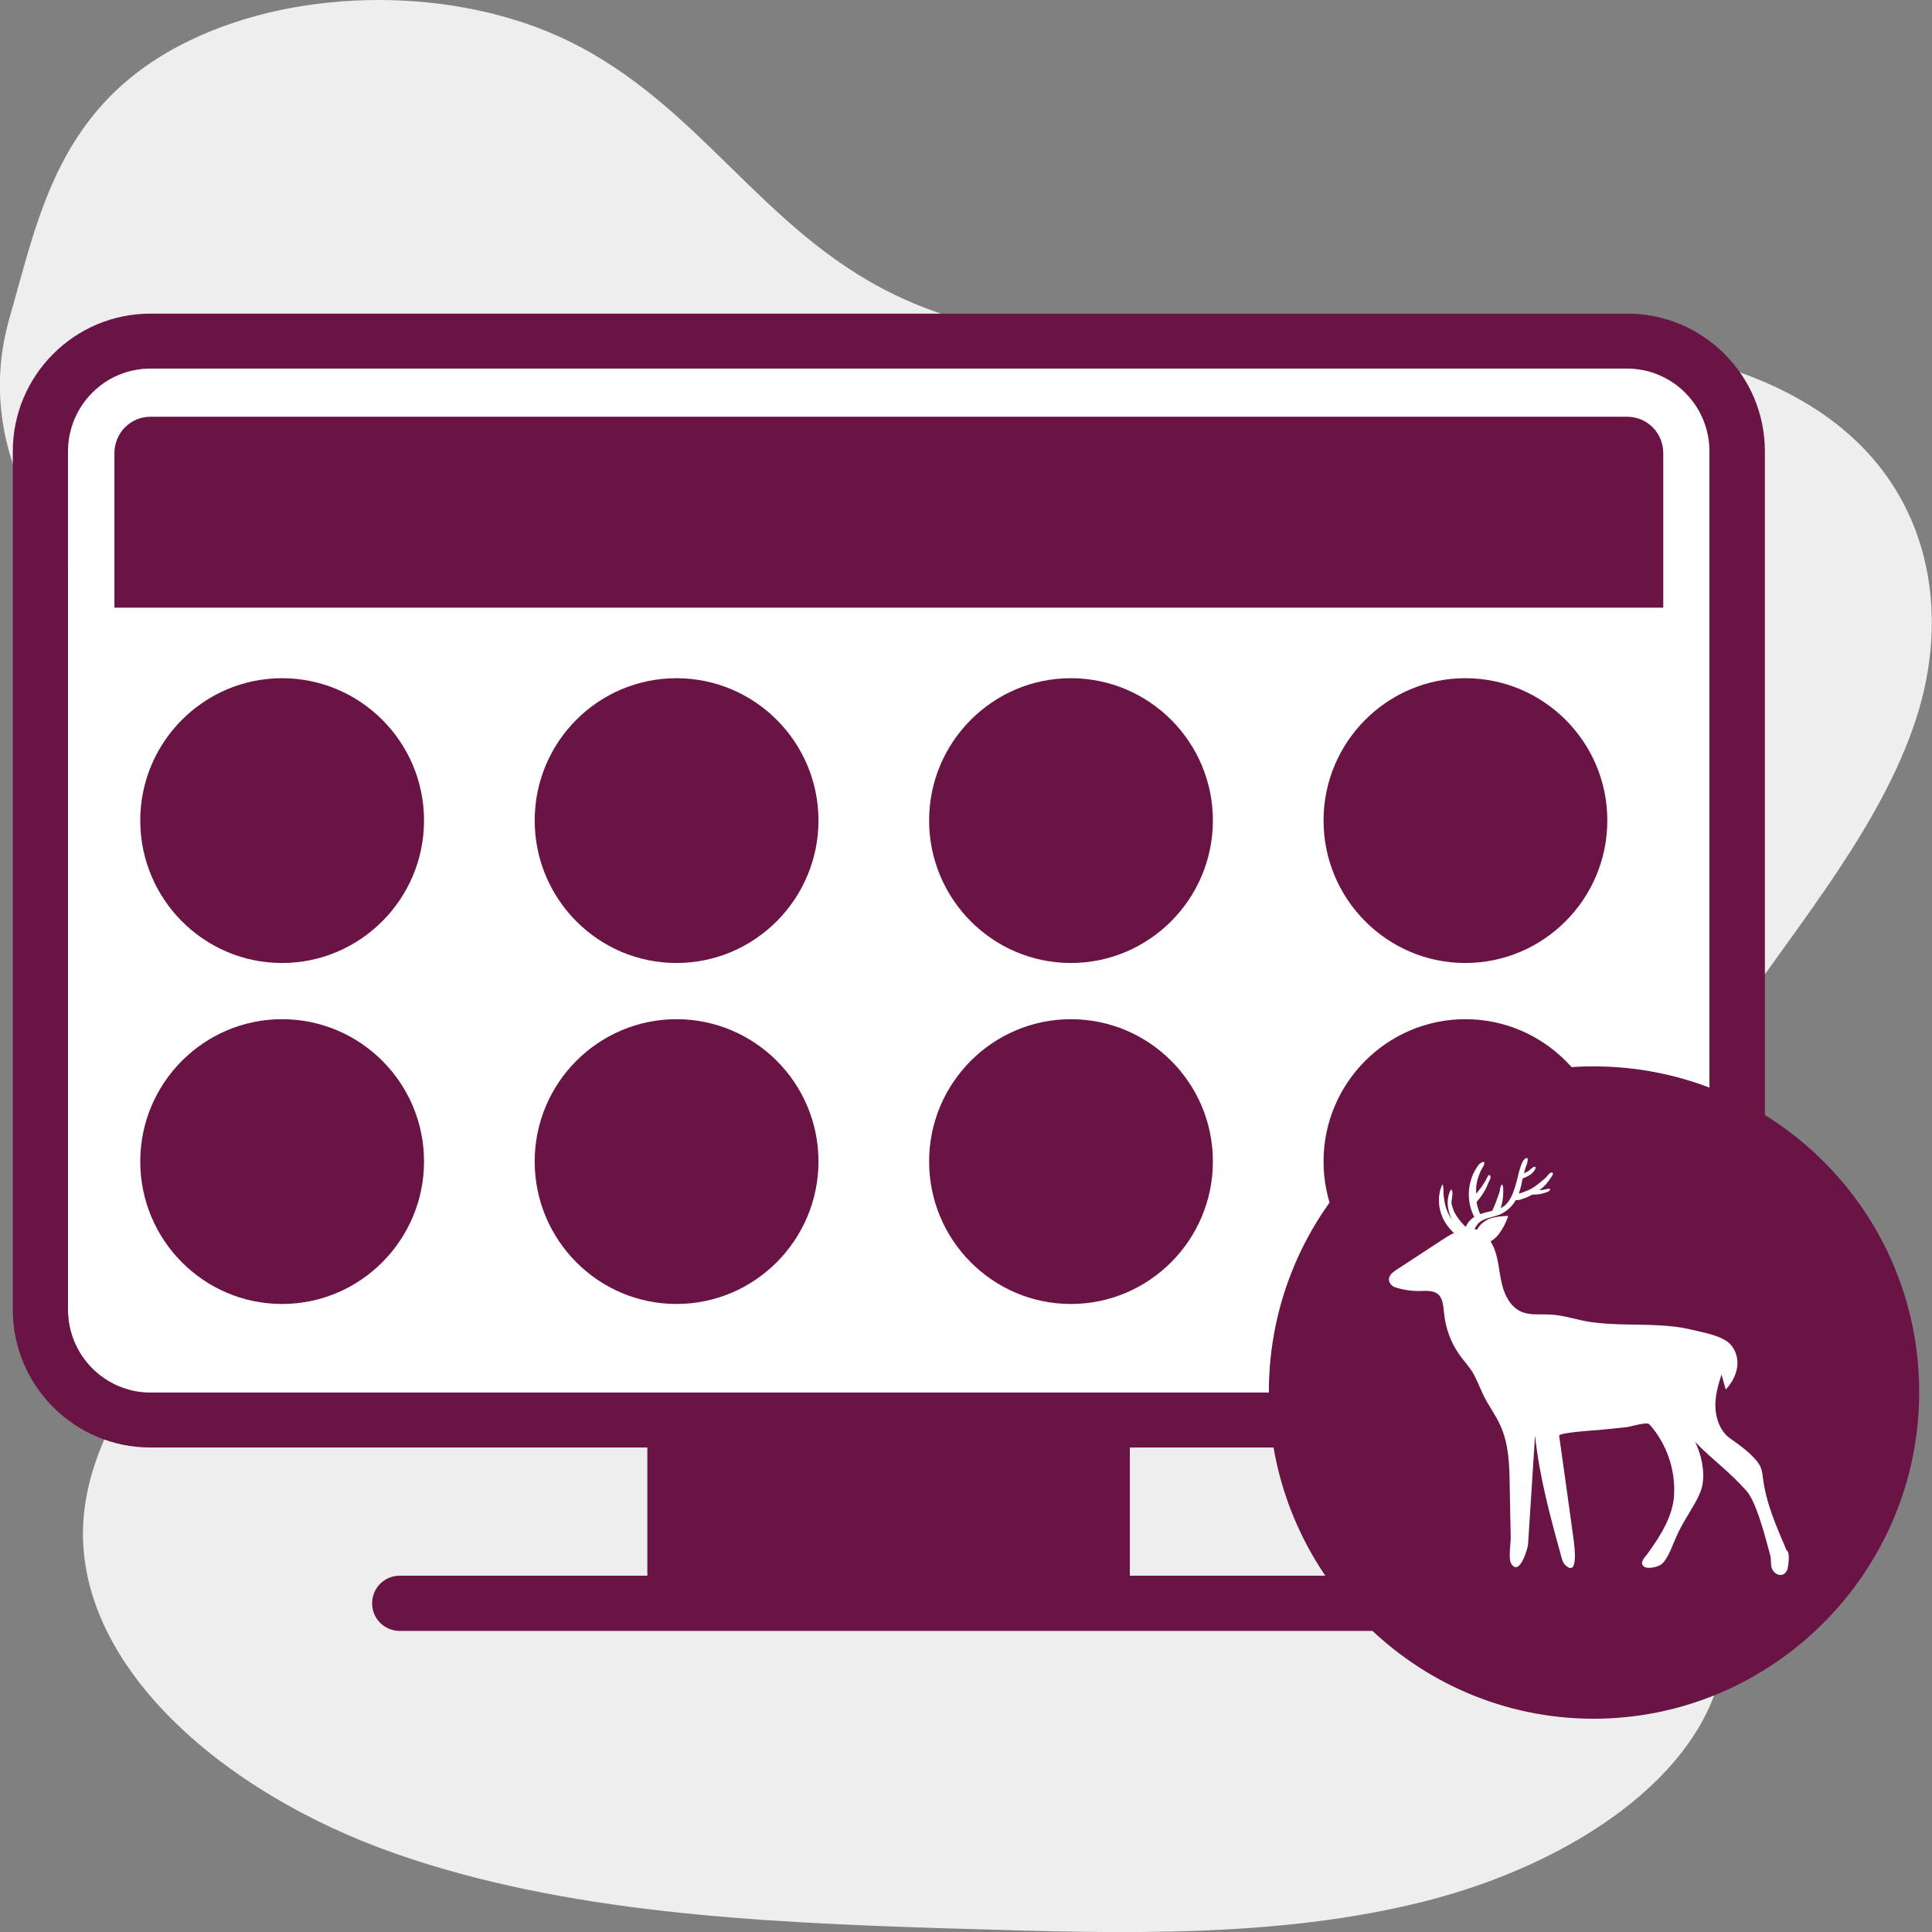
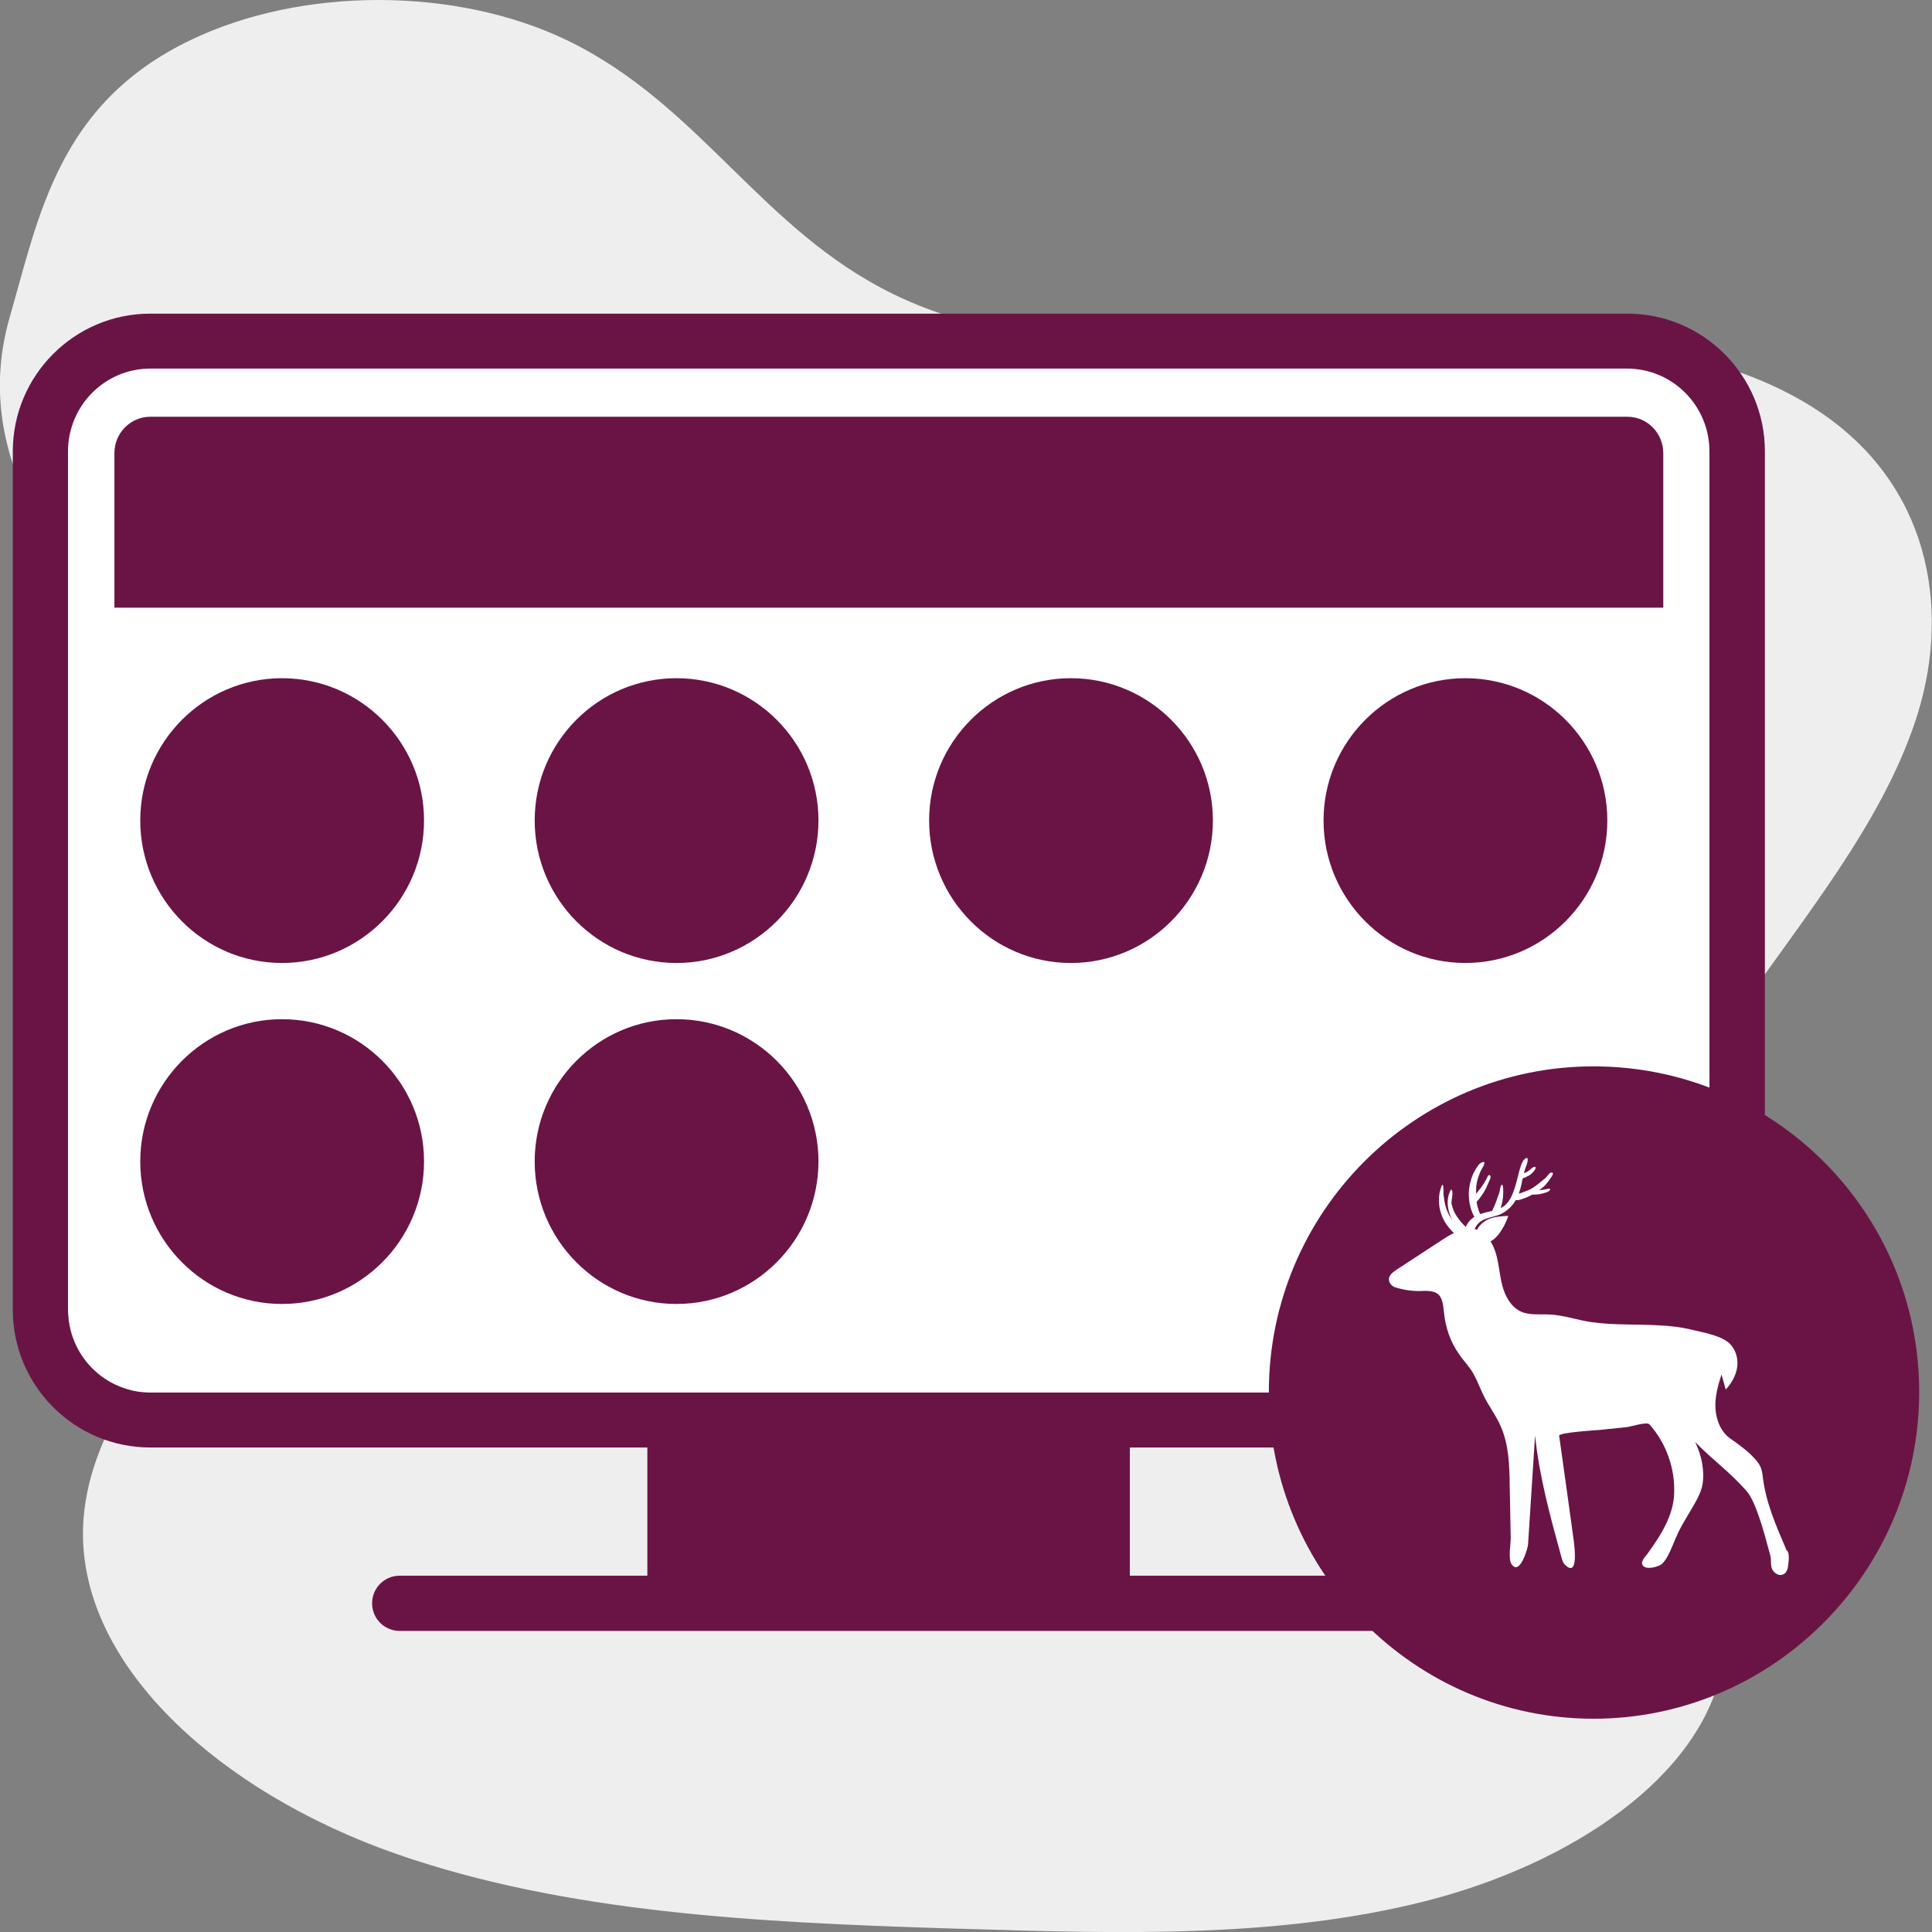
<svg xmlns="http://www.w3.org/2000/svg" id="Ebene_2" data-name="Ebene 2" width="27.16mm" height="27.16mm" viewBox="0 0 77 77">
  <rect x="0" y="0" width="77" height="77" fill="#808080" stroke="none" />
  <defs>
    <style>
      .cls-1 {
        fill: #fff;
      }

      .cls-2 {
        fill: #efeeee;
      }

      .cls-3 {
        fill: #6a1446;
      }
    </style>
  </defs>
  <g id="Ebene_1-2" data-name="Ebene 1">
    <g>
      <path class="cls-2" d="M35.6,11.72c5.41,2.64,12.45,2.17,18.92,1.83,6.47-.34,13.75-.24,18.37,3.12,4.15,3.02,4.84,7.88,3.45,12.06-1.39,4.18-4.51,7.9-7.15,11.73-2.64,3.83-4.88,8.04-4.28,12.32.65,4.61,4.56,8.94,3.75,13.54-.79,4.49-6.06,7.98-11.85,9.45-5.79,1.47-12.08,1.3-18.2,1.11-.35-.01-.7-.02-1.05-.03-7.44-.24-15.04-.62-21.76-2.96-7.03-2.45-12.91-7.64-12.47-13.37.59-7.51,11.3-13.11,11.42-20.63.08-5.17-4.84-9.51-8.97-13.68C1.77,22.13-1.07,17.75.38,12.67,1.56,8.56,2.34,4.12,7.59,1.6c4.44-2.14,10.59-2.13,15.02.01,5.29,2.56,7.72,7.54,12.99,10.11Z" />
      <g>
        <g>
          <path class="cls-1" d="M64.86,14.69H5.99c-1.81,0-3.28,1.48-3.28,3.3v34.21c0,1.82,1.47,3.3,3.28,3.3h58.86c1.81,0,3.28-1.48,3.28-3.3V17.99c0-1.82-1.47-3.3-3.28-3.3Z" />
          <path class="cls-3" d="M64.86,12.5H5.99c-3.02,0-5.48,2.46-5.48,5.49v34.21c0,3.03,2.46,5.49,5.48,5.49h19.81v5.11h-9.87c-.61,0-1.1.49-1.1,1.1s.49,1.1,1.1,1.1h39c.61,0,1.1-.49,1.1-1.1s-.49-1.1-1.1-1.1h-9.9v-5.11h19.83c3.02,0,5.48-2.46,5.48-5.49V17.99c0-3.03-2.46-5.49-5.48-5.49ZM68.14,52.2c0,1.82-1.47,3.3-3.28,3.3H5.99c-1.81,0-3.28-1.48-3.28-3.3V17.99c0-1.82,1.47-3.3,3.28-3.3h58.86c1.81,0,3.28,1.48,3.28,3.3v34.21Z" />
        </g>
        <path class="cls-3" d="M11.24,27.03c-3.11,0-5.65,2.54-5.65,5.67s2.53,5.68,5.65,5.68,5.66-2.55,5.66-5.68-2.54-5.67-5.66-5.67Z" />
        <path class="cls-3" d="M26.96,38.38c3.12,0,5.66-2.55,5.66-5.68s-2.54-5.67-5.66-5.67-5.65,2.54-5.65,5.67,2.53,5.68,5.65,5.68Z" />
        <path class="cls-3" d="M42.68,27.03c-3.11,0-5.65,2.54-5.65,5.67s2.53,5.68,5.65,5.68,5.66-2.55,5.66-5.68-2.54-5.67-5.66-5.67Z" />
        <path class="cls-3" d="M11.24,40.62c-3.11,0-5.65,2.54-5.65,5.67s2.53,5.68,5.65,5.68,5.66-2.55,5.66-5.68-2.54-5.67-5.66-5.67Z" />
        <path class="cls-3" d="M26.96,40.62c-3.11,0-5.65,2.54-5.65,5.67s2.53,5.68,5.65,5.68,5.66-2.55,5.66-5.68-2.54-5.67-5.66-5.67Z" />
-         <path class="cls-3" d="M42.68,40.62c-3.11,0-5.65,2.54-5.65,5.67s2.53,5.68,5.65,5.68,5.66-2.55,5.66-5.68-2.54-5.67-5.66-5.67Z" />
        <path class="cls-3" d="M64.86,16.61H5.99c-.79,0-1.43.65-1.43,1.45v6.16h61.73v-6.16c0-.8-.64-1.45-1.43-1.45Z" />
        <path class="cls-3" d="M58.4,27.03c-3.11,0-5.65,2.54-5.65,5.67s2.53,5.68,5.65,5.68,5.66-2.55,5.66-5.68-2.54-5.67-5.66-5.67Z" />
-         <path class="cls-3" d="M58.4,40.62c-3.11,0-5.65,2.54-5.65,5.67s2.53,5.68,5.65,5.68,5.66-2.55,5.66-5.68-2.54-5.67-5.66-5.67Z" />
        <path class="cls-3" d="M63.51,42.5c-7.14,0-12.94,5.82-12.94,12.98s5.81,13.02,12.94,13.02,12.98-5.84,12.98-13.02-5.82-12.98-12.98-12.98Z" />
        <path class="cls-1" d="M71.2,61.78c-.41-.97-.81-1.85-.94-2.89-.04-.35-.09-.5-.33-.76-.25-.28-.65-.58-.96-.79-.38-.26-.57-.74-.6-1.2-.03-.46.1-.92.24-1.36l.17.6c.24-.26.42-.58.46-.93.04-.35-.09-.73-.36-.95-.37-.29-.99-.39-1.44-.5-.45-.11-.9-.16-1.36-.18-.89-.05-1.79,0-2.68-.13-.55-.08-1.09-.28-1.65-.3-.38-.02-.79.04-1.14-.12-.4-.19-.63-.62-.74-1.05-.15-.58-.13-1.2-.46-1.74,0,0,0,0,0-.01.13-.06.24-.18.33-.29.16-.22.29-.46.37-.72-.27.01-.55.03-.79.13-.17.08-.36.23-.45.42-.03-.01-.07-.02-.1-.03.02-.03.03-.06.05-.09.22-.39.69-.34,1.05-.53.23-.13.41-.3.54-.53.13.02.3-.06.41-.1.09-.03.17-.08.25-.12.03,0,.07,0,.09,0,.16,0,.34-.04.5-.1.09-.03.21-.16.03-.13-.09.02-.17.04-.26.05-.01,0-.03,0-.04,0-.01,0-.03,0-.04,0,.11-.08.21-.16.29-.26.05-.06.1-.13.14-.19.04-.06.11-.14.11-.21,0-.05-.08-.04-.1-.03-.06.04-.1.11-.15.16-.05.06-.12.11-.18.16-.12.1-.24.2-.37.28-.12.08-.26.13-.4.18-.05.02-.1.04-.16.05.06-.16.1-.32.13-.48,0-.04.02-.09.03-.13.05-.01.09-.03.13-.05.06-.03.12-.06.18-.1.05-.04.1-.09.14-.14.04-.05.12-.2-.01-.16-.08.03-.18.15-.26.19-.01,0-.02.01-.04.02,0,0,0,0,0,0,0,0-.02,0-.02.01-.02.01-.05.02-.07.03.01-.05.02-.1.04-.16.04-.14.13-.29.1-.43,0-.02-.05-.02-.07-.01-.12.08-.17.22-.21.35-.05.14-.08.29-.12.44-.07.27-.14.54-.27.79-.06.11-.14.22-.23.3-.06.05-.11.08-.17.11.03-.09.05-.19.07-.28.02-.11.03-.22.03-.32,0-.06,0-.11,0-.16,0-.05-.02-.27-.09-.13-.04.09-.04.2-.07.29-.04.1-.08.21-.11.31-.04.1-.08.21-.13.31-.01.03-.03.06-.04.09-.16.04-.32.07-.47.13,0-.02-.02-.03-.03-.05-.01-.03-.02-.06-.03-.08-.03-.09-.06-.19-.08-.28,0-.03,0-.05-.01-.08.14-.15.26-.33.36-.51.04-.09.08-.18.12-.27.02-.06.1-.17.07-.24-.04-.12-.11,0-.14.07-.02.04-.04.09-.07.13-.05.09-.11.18-.17.26-.06.08-.13.16-.19.24,0-.06,0-.11,0-.17,0-.19.04-.38.11-.56.03-.09.07-.18.12-.27.02-.04.05-.08.07-.12.02-.04.02-.07.03-.12,0-.04-.07-.03-.09-.02-.05.03-.09.05-.13.09-.03.04-.06.09-.09.13-.05.08-.1.17-.14.25-.08.19-.14.4-.16.61-.04.36.03.78.21,1.1-.15.09-.28.24-.34.4,0,0,0,0,0,0-.13-.12-.25-.26-.35-.41-.11-.16-.18-.33-.22-.52-.02-.13.1-.48-.01-.56-.02,0-.02.02-.03.03-.16.31-.14.68-.01,1.01.03.07.06.14.1.2-.05-.07-.1-.15-.15-.23-.1-.19-.16-.39-.19-.6-.01-.1-.04-.21-.03-.31,0-.05,0-.44-.08-.23-.07.18-.11.39-.1.58,0,.24.06.48.16.7.09.19.22.36.36.51.03.03.05.05.08.07-.17.08-.33.18-.48.28l-1.82,1.19c-.16.11-.35.25-.28.47.04.11.14.2.25.23.35.11.72.16,1.09.14.69-.03.78.23.84.86.06.6.25,1.16.6,1.66.19.28.43.51.59.81.14.26.25.55.38.82.2.42.49.79.68,1.22.34.75.36,1.6.37,2.42.01.68.03,1.37.04,2.05,0,.23-.1.84.02,1.03.33.53.66-.61.67-.76.09-1.45.19-2.9.28-4.35.17,1.65.61,3.25,1.05,4.85.03.11.06.22.14.3.55.55.38-.75.35-.97-.08-.58-.16-1.16-.24-1.74-.11-.81-.23-1.62-.34-2.43,0-.13,1.49-.22,1.61-.23.36-.04.71-.07,1.07-.11.19-.02.81-.23.92-.11.68.76,1.04,1.8.98,2.82-.03.57-.27,1.11-.56,1.59-.15.25-.31.48-.48.72-.08.11-.3.32-.22.47.12.22.61.08.75-.02.24-.18.43-.71.55-.99.21-.49.31-.63.58-1.09.18-.31.45-.73.51-1.09.1-.56-.04-1.2-.29-1.71.72.74,1.28,1.1,2.03,1.93.38.42.69,1.56.97,2.61.04.17,0,.35.06.51.08.19.32.34.51.19.06-.05.1-.13.12-.21.03-.18.08-.5,0-.67Z" />
      </g>
    </g>
  </g>
</svg>